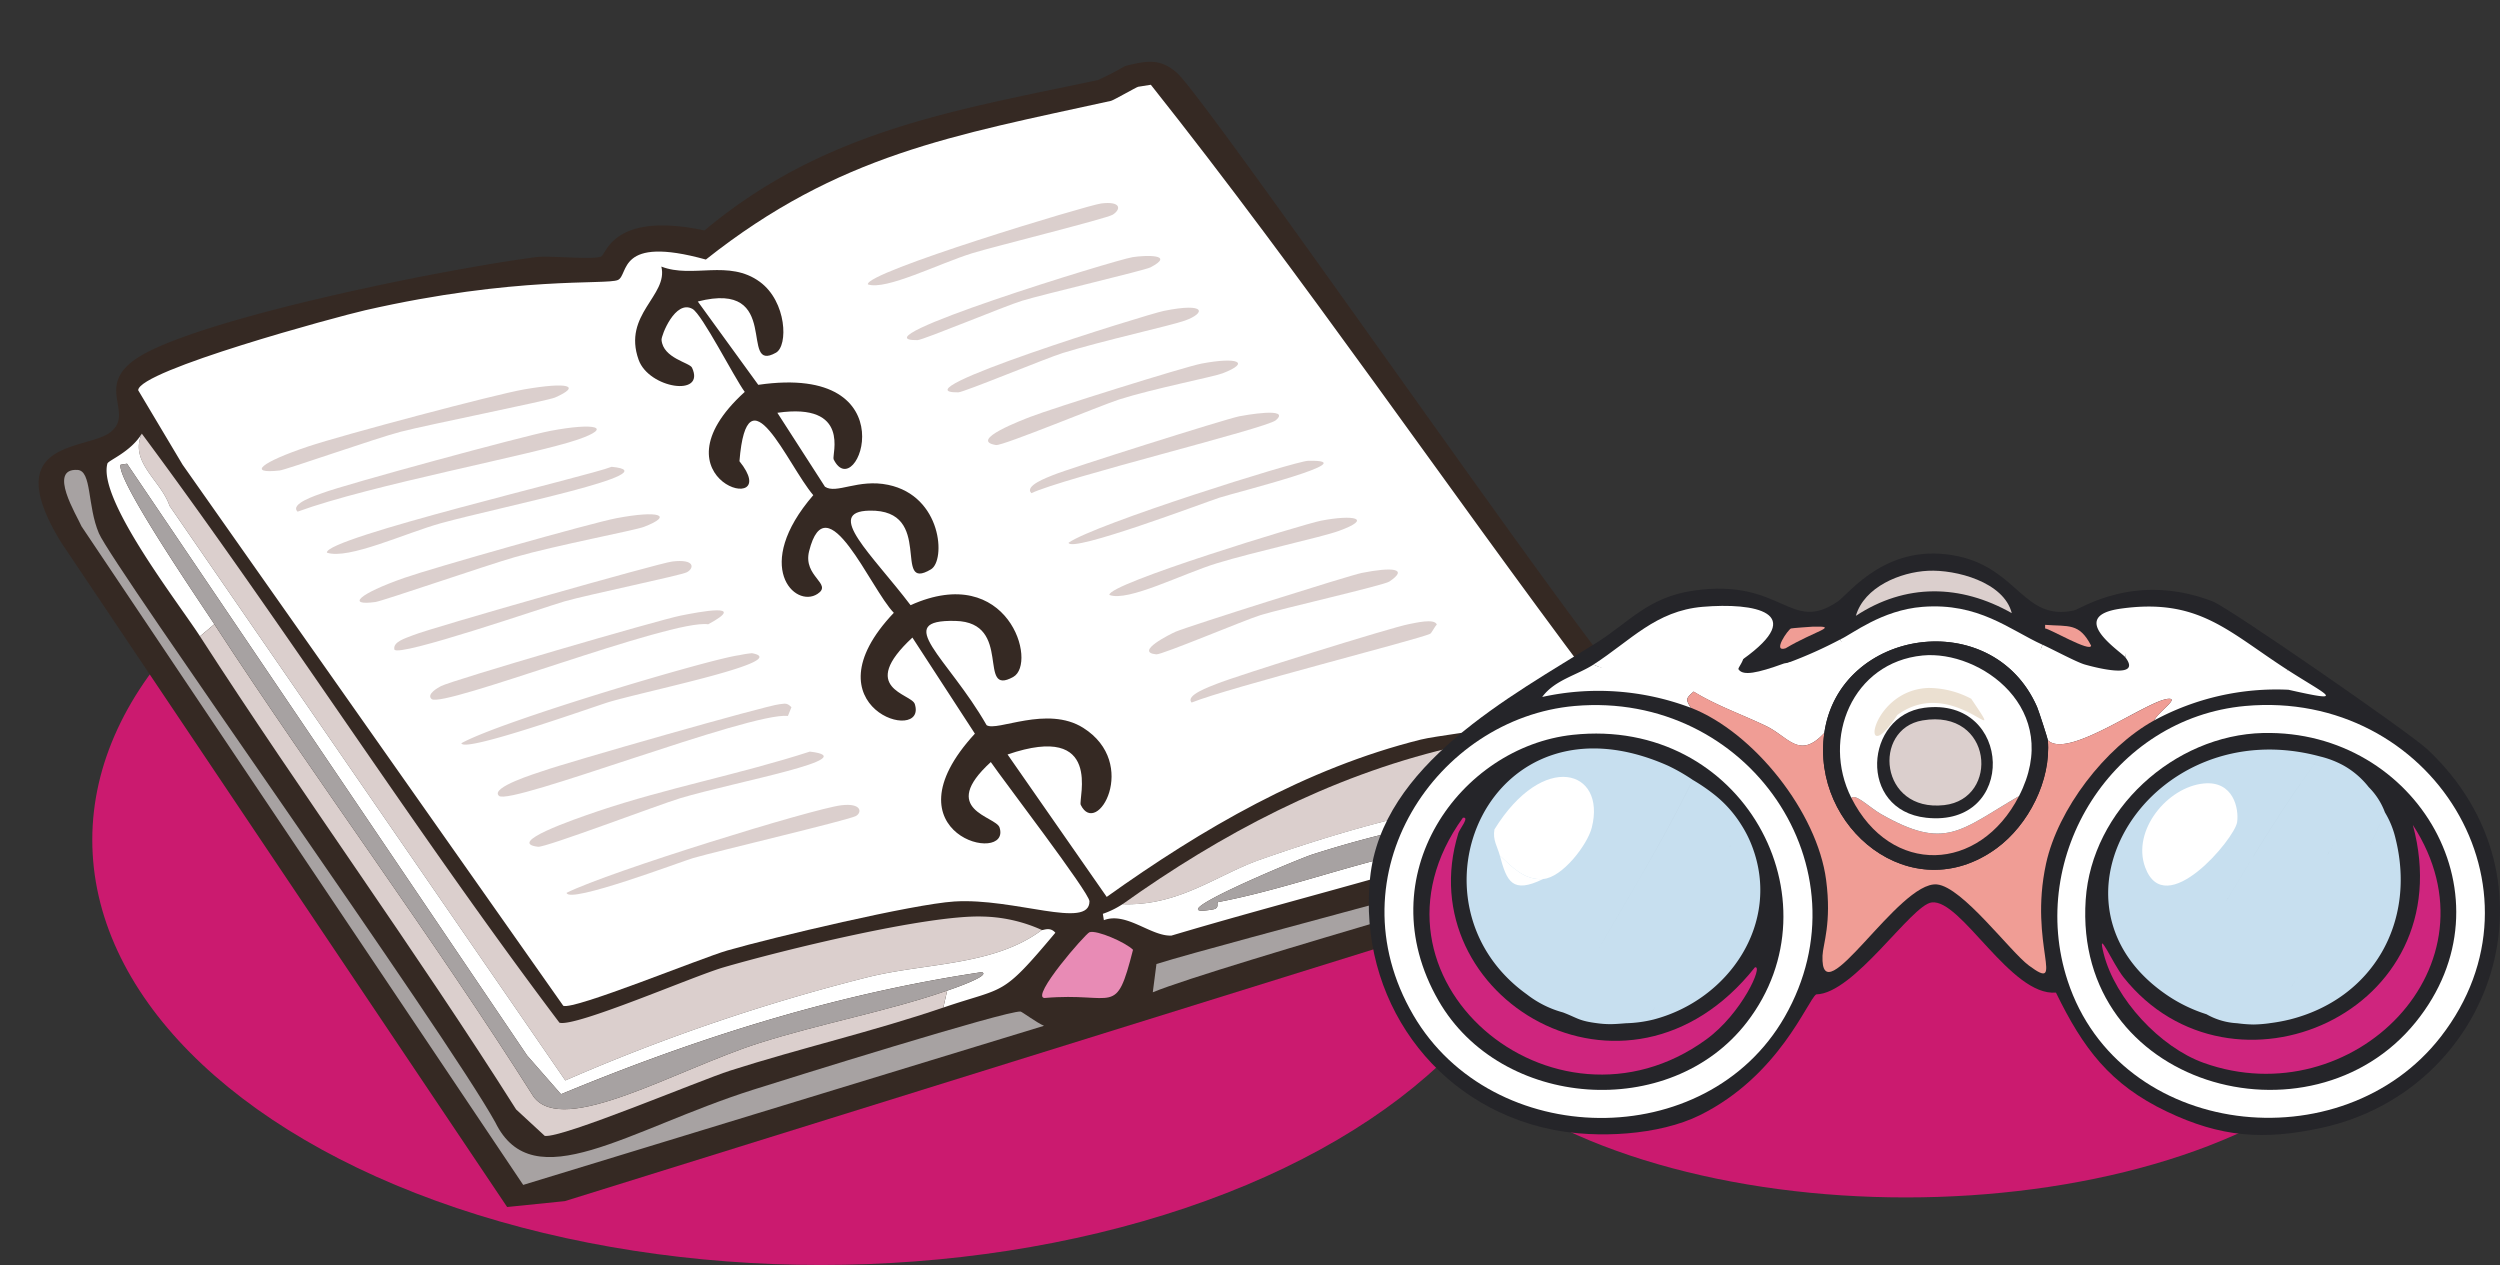
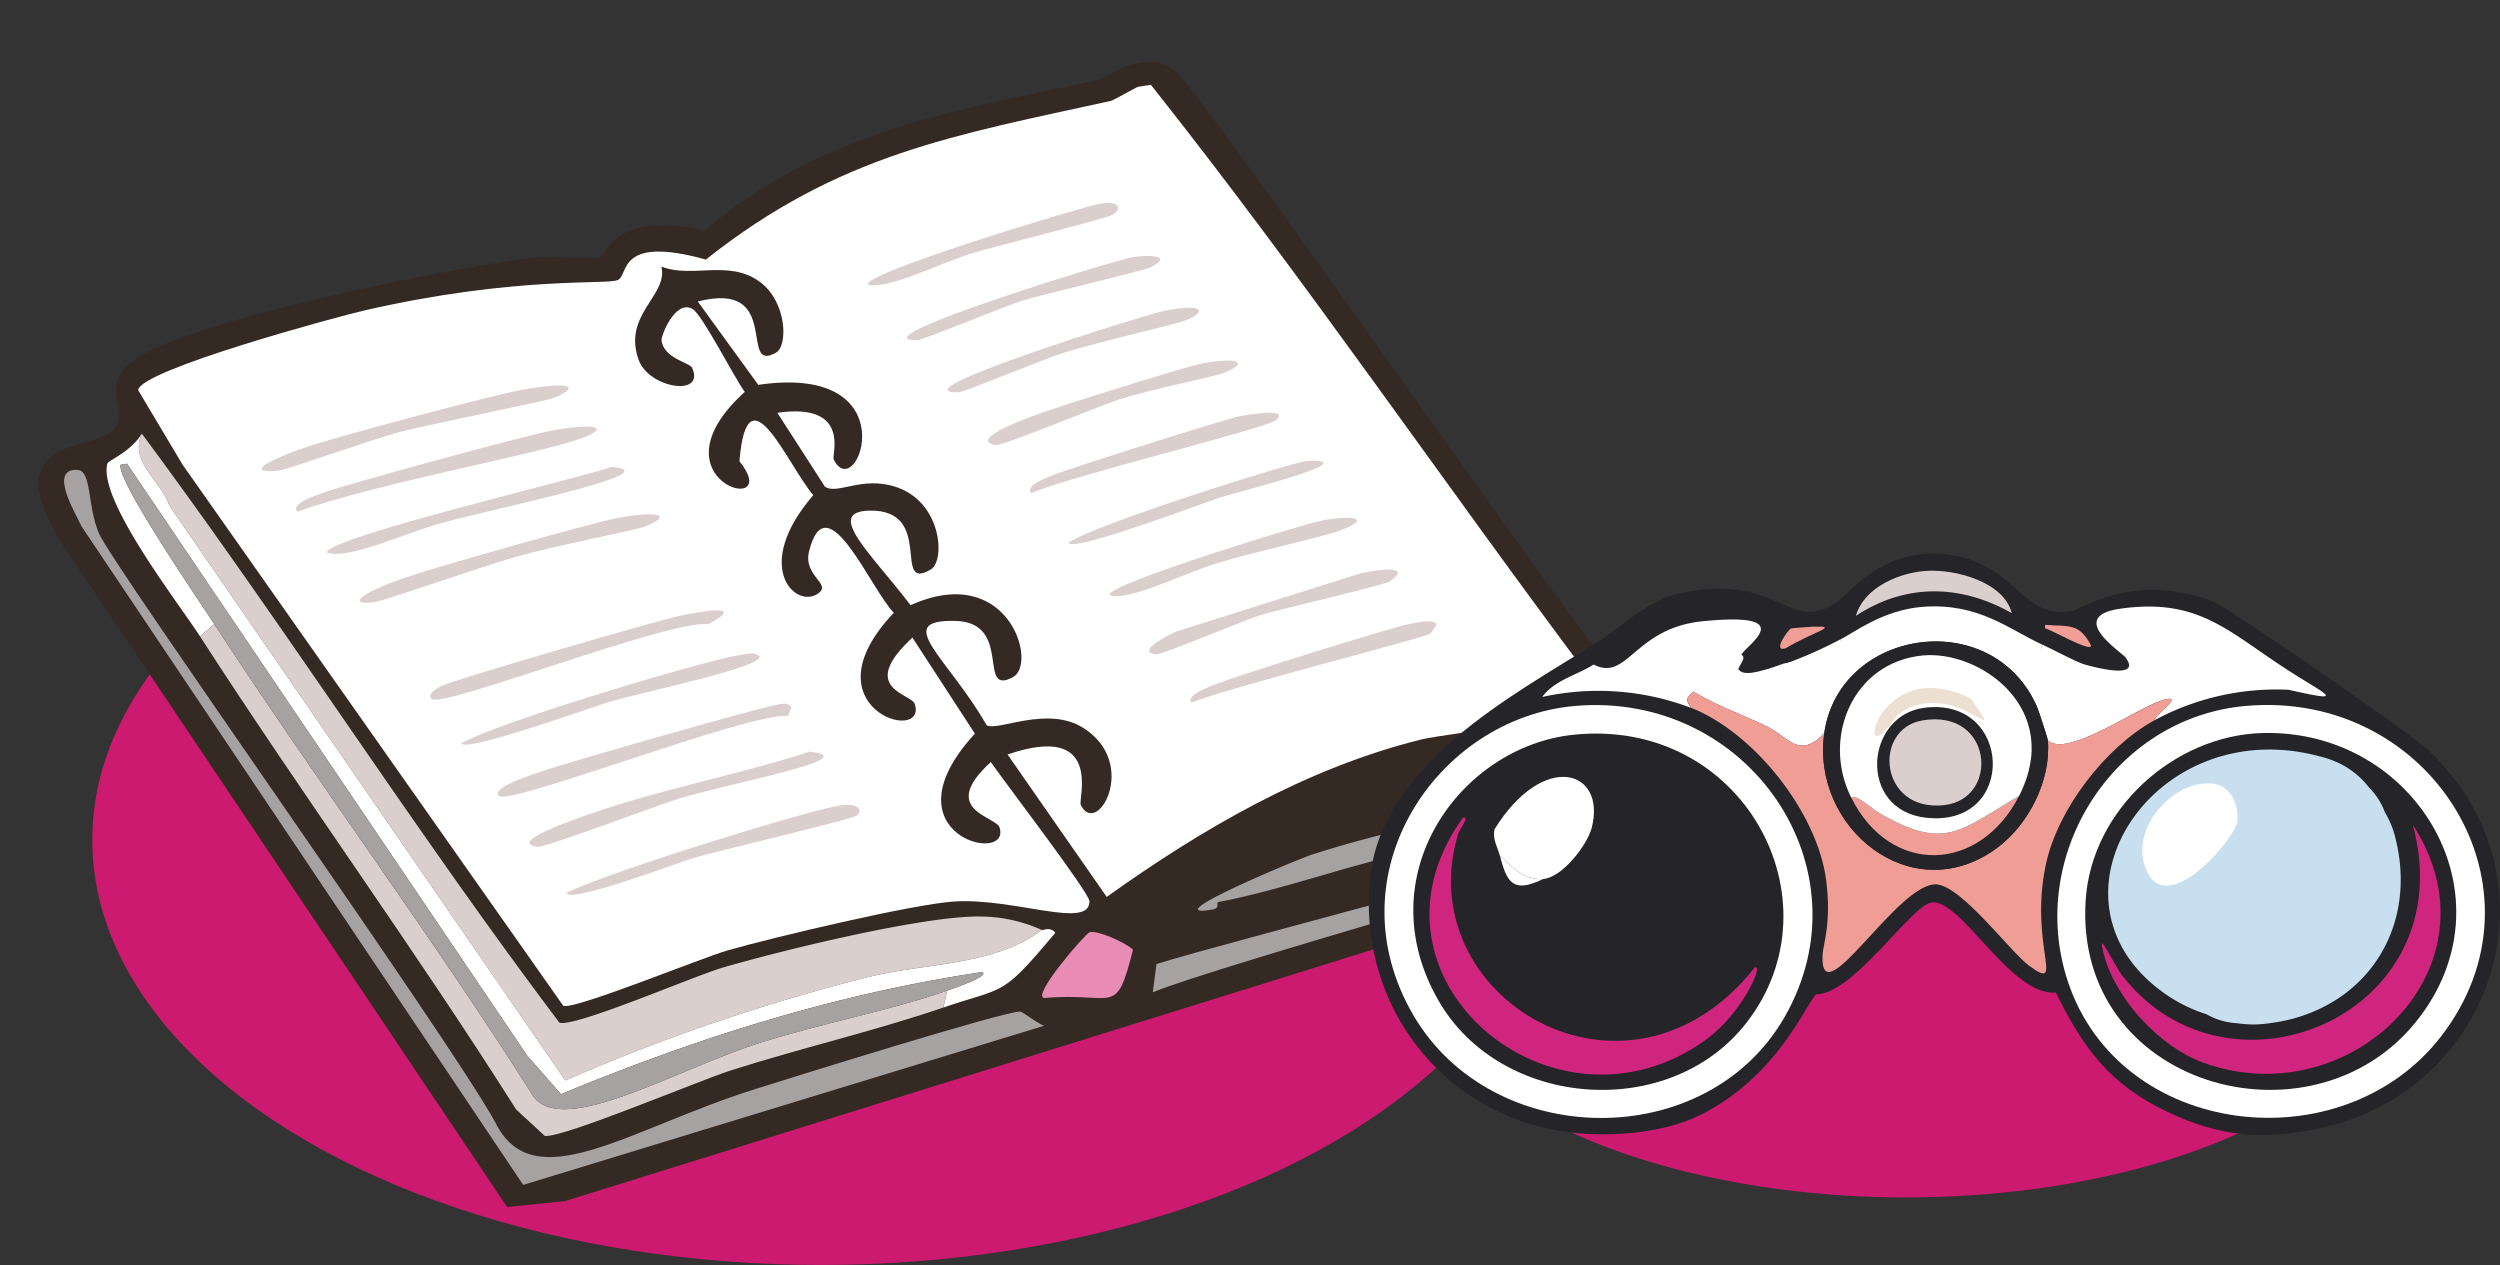
<svg xmlns="http://www.w3.org/2000/svg" width="296.14" height="149.843" viewBox="0 0 296.14 149.843">
  <rect x="0" y="0" width="296.14" height="149.843" fill="#333333" stroke="none" />
  <defs>
    <clipPath id="a">
      <rect width="184.24" height="122.53" fill="none" />
    </clipPath>
    <clipPath id="b">
      <rect width="134" height="68.884" fill="none" />
    </clipPath>
  </defs>
  <g transform="translate(-857.161 -1518.507)">
    <ellipse cx="58.803" cy="29.461" rx="58.803" ry="29.461" transform="translate(1024.113 1601.428)" fill="#f2157f" opacity="0.797" />
    <ellipse cx="86.313" cy="50.349" rx="86.313" ry="50.349" transform="translate(868.093 1567.652)" fill="#f2157f" opacity="0.797" />
    <g transform="translate(857.161 1547.328) rotate(-9)">
      <g clip-path="url(#a)">
        <path d="M134.913.108c2.585-.215,4.2-.308,5.911,1.716,2.839,3.352,34.09,68.262,40.045,78.183.459,2.967-1.515,4.793-1.526,5.339-.063,3.387,11.174,15.693-.191,18.115L48.34,122.531l-6.865-.382-39.853-86C-3.931,22.781,6.3,25.9,9.44,24.135c3.474-1.957-1.85-6.3,6.1-8.772,9.685-3.005,36.089-4.1,46.909-3.814,1.569.041,6.566,1.386,7.627,1.145.672-.154,2.205-5.119,12.586-1.145,15.8-9.445,31.267-9.4,48.817-10.3A35.347,35.347,0,0,0,134.913.108" transform="translate(0 -0.001)" fill="#352923" />
        <path d="M96.745,74.75c-6.254,3.316-14.185,1.684-21.167,2.289A229.287,229.287,0,0,0,38.2,83.522L2.544,8.962C2.038,5.867-1.395,3.088.637,0c13.2,25.251,24.6,51.584,37.947,76.657,1.789.849,16.566-2.97,20.213-3.432,7.253-.919,24.81-2.386,31.273-1.144a17.825,17.825,0,0,1,6.674,2.67" transform="translate(12.427 24.897)" fill="#dbcfcd" />
        <path d="M1.808.064c1.683.363.467,4.375,1.335,7.818,1.028,4.079,31.472,65.206,35.468,76.276,3,9.712,15.4,3.276,30.7.953,4.135-.627,31.195-4.6,32.8-4.2.157.04,1.72,1.636,2.479,2.1L40.708,91.976,1.235,6.739C.885,5.371-1.676-.687,1.808.064" transform="translate(3.056 27.884)" fill="#a7a2a2" />
        <path d="M4.859,0C2.827,3.088,6.26,5.867,6.764,8.962l35.659,74.56A229.313,229.313,0,0,1,79.8,77.039c6.982-.6,14.913,1.027,21.167-2.289.13.093,1.016-.278,1.525.572C94.878,81.949,95.733,80.655,88,82l.763-1.908c.354-.062,5.532-.941,4.386-1.525-17.468-.16-34.573,2.416-51.487,6.483L38.419,79.9,2.57,3.242H1.807c-.841,1.6,6.761,17.612,8.009,20.4L7.91,24.79C5.994,20.453-1.541,6.849.282,2.86.443,2.508,3.233,1.937,4.859,0" transform="translate(8.205 24.897)" fill="#fff" />
-         <path d="M56.444,8.391C43.208,6.57,29.993,7.928,16.972,10.3c-5.4.982-10.4,3.957-16.972,2.67C12.842,6.564,26.545,1.89,41,.763,46.773.313,51.344,1.956,57.017,0c-.16,2.14-.281,6.959-.572,8.391" transform="translate(119.087 85.155)" fill="#dbcfcd" />
        <path d="M80.852,56.444l-.763,1.907c-8.633,1.5-17.463,2.1-26.124,3.432-3.677.565-20.876,4.811-22.883,4.2l-2.86-3.623C19.328,41.721,9.075,21.687,0,1.145L1.907,0c9.186,20.546,19.69,40.526,28.6,61.212,2.8,5.227,17.169-.542,27.269-2.1,7.614-1.173,15.508-1.335,23.074-2.67" transform="translate(16.114 48.543)" fill="#dbcfcd" />
-         <path d="M58.923.842c-.153.753.174,1.776-.763,2.289-.6-.8-2.365-1.057-3.242-1.145A127.64,127.64,0,0,0,25.553,3.131c-1.987.33-19.938,4.7-12.586,4.576.887-.015.451-.753.763-.763C24.948,6.6,36.636,3.3,47.863,5.037,34.506,7.08,21.024,8.217,7.628,10,5.2,9.733,2.806,6.353,0,6.944V6.181a10.19,10.19,0,0,0,2.479-.763C9.055,6.705,14.054,3.73,19.451,2.749,32.472.38,45.687-.978,58.923.842" transform="translate(116.607 92.703)" fill="#fff" />
        <path d="M57.779,0c.783,2.386,4.724,7.277,1.144,8.772C56.176,9.919,7.9,15.46,0,17.353l.953-3.242c9.054-1.309,49-4.965,53.012-6.483C57.295,6.367,57.5,3.136,57.779,0" transform="translate(120.994 91.638)" fill="#a7a2a2" />
        <path d="M46.952,1.54c-1.5,1.466-8.012,1.557-10.3,1.907C25.428,1.714,13.74,5,2.522,5.353c-.312.01.124.749-.763.763-7.352.12,10.6-4.246,12.586-4.576A127.591,127.591,0,0,1,43.71.4c.877.087,2.645.341,3.242,1.144" transform="translate(127.816 94.294)" fill="#a7a2a2" />
        <path d="M6.72.009c.892-.162,4.055,1.869,4.768,2.86-3.312,7.69-2.806,4.593-11.251,4C-1.428,6.5,6.228.1,6.72.009" transform="translate(107.981 100.783)" fill="#e88bb5" />
        <path d="M122.613,0h1.526c14.323,25.382,26.928,52.11,40.617,77.992.331,4.733-17.588,3.311-21.167,3.623-13.955,1.218-27.272,6.4-39.663,12.586L94.964,75.7c11.85-2.065,7.419,6.556,7.628,7.247,1.267,4.2,7.683-3.731,1.716-8.963-3.8-3.327-10.183-1.123-11.251-2.1-3.279-8.644-9.2-14.145-1.716-12.776,6.785,1.241,1.038,9.327,5.72,7.628,3.14-1.14,1.554-13.626-10.678-10.3-3.544-6.625-8.435-12.569-3.051-11.823,7.738,1.072,1.043,10.036,6.1,8.009,1.914-.766,2.661-8.361-3.432-10.678-3.415-1.3-6.238.155-7.436-.953l-4.2-9.534c8.829.13,5.562,5.964,5.72,6.483,1.822,5.977,10.862-9.876-7.436-10.107l-5.53-10.869c10.405-.984,3.359,9.245,8.2,7.436,1.563-.584,2.21-5.767-.572-8.581C71.524,12.565,66.915,14.2,63.5,12.2c.3,3.533-5.451,4.865-4.386,10.488.673,3.552,7.167,5.629,6.1,1.908-.184-.647-3.217-1.63-3.051-3.814.039-.507,2.357-4.495,4.194-3.051,1.035.813,3.6,8.78,4.577,10.678C57.793,37.028,73.4,44.025,69.03,36.421c2.684-11.052,5.548,1.313,8.009,5.34C68.56,48.921,72.777,54.7,75.7,53.393c2.019-.9-1.4-2.289-.19-5.149,3.344-7.894,6.477,5.53,8.772,8.772-12.33,9.463,1.538,16.106.763,11.06-.2-1.3-6.466-2.842.953-7.818l5.53,12.4C78.768,82.773,93.4,88.814,92.675,84.094c-.215-1.4-6.879-3.158.19-7.818,1.055,2.237,9.116,17.117,8.963,18.115-.512,3.349-8.739-1.817-15.828-2.479-4.873-.455-21.819.833-27.459,1.526-3.126.384-19.044,4.145-20.213,3.432L3.814,26.506,0,16.972c.447-2.306,24.665-4.922,28.032-5.149,18.351-1.237,28.664,1.52,30.129,1.144,1.412-.362.691-5.319,10.678-.763,17.5-9.857,31.268-9.925,50.342-11.06.3-.017,3.25-1.144,3.432-1.144" transform="translate(13.445 2.777)" fill="#fff" />
        <path d="M32.189.005c5.256-.073,6.806.643,3.432,1.526-.905.237-15.293.816-18.688,1.144C13.928,2.966,2.812,5,2.06,4.963-1.862,4.78.04,3.657,5.873,2.675,9.9,2,28.553.056,32.189.005" transform="translate(26.45 26.799)" fill="#dbcfcd" />
        <path d="M34.9,0c7.035,1.79-13.88,2.637-20.975,3.432C9.588,3.918,2.387,6.023,0,4.768,0,3,32.057.657,34.9,0" transform="translate(32.513 37.483)" fill="#dbcfcd" />
        <path d="M31.576.018c5.114-.155,6.809.724,3.051,1.526-1.117.238-10.639.53-15.637,1.144C15.6,3.1,2.7,5.375,1.828,5.357-1.67,5.285-.012,4.1,5.643,3.069,9.127,2.433,28.554.11,31.576.018" transform="translate(35.452 43.567)" fill="#dbcfcd" />
        <path d="M31.2.02c5.391-.167,7.471.746,3.051,1.526C28.862,2.5,9.128,3.012.123,4.788c-.8-1.073,2.509-1.565,3.242-1.716C6.284,2.467,27.963.12,31.2.02" transform="translate(29.721 32.124)" fill="#dbcfcd" />
        <path d="M34.134.032a12.2,12.2,0,0,1,1.526,0C40.4,1.695,23.043,2.456,18.115,3.084,16.516,3.287.064,6.406,0,5.181,5.007,3.33,30.778-.087,34.134.032" transform="translate(44.717 61.858)" fill="#dbcfcd" />
        <path d="M30.818.055c2.136-.084,8.255-.3,3.051,1.526C29.647.261,1.194,6.516.117,5.2c-.551-.672,1.011-1.226,1.335-1.335C2.934,3.371,28.117.161,30.818.055" transform="translate(41.931 56.116)" fill="#dbcfcd" />
        <path d="M34.5,0c6.469,1.809-9.17,2.14-16.018,3.051C16.011,3.38,1.8,6.343.943,6.1-2.772,5.059,5.481,3.578,8.571,3.051,17.112,1.593,25.938,1.353,34.5,0" transform="translate(50.83 74.476)" fill="#dbcfcd" />
-         <path d="M34.135,0c2.755.1,2.452,1.2,1.526,1.526-.75.262-12.006.791-14.874,1.144C18.556,2.944.266,6.172,0,5.149-.049,4.2,1.531,4.034,2.48,3.814,4.772,3.285,32.541-.056,34.135,0" transform="translate(38.614 49.686)" fill="#dbcfcd" />
        <path d="M34.627,0c.6.048.872-.094,1.335.572l-.572.953C31.009.359,1.263,6.884.112,5.533-.879,4.37,5,3.556,5.642,3.436,8.677,2.869,33.172-.113,34.627,0" transform="translate(48.038 68.371)" fill="#dbcfcd" />
        <path d="M33.752,0c2.465.089,2.31,1.237,1.526,1.526-.935.343-16.8,1.527-19.832,1.907C14.1,3.6,0,6.538,0,5.152,5.489,3.431,30.357-.12,33.752,0" transform="translate(54.253 81.338)" fill="#dbcfcd" />
        <path d="M26.766.026c5.2-.221,4.838,1.046,2.289,1.526-1.782.335-9.892.811-14.875,1.526-2.021.289-12.31,2.764-12.967,2.67C-6.471,4.636,24.775.111,26.766.026" transform="translate(108.147 29.448)" fill="#dbcfcd" />
        <path d="M27.889,0C29.47,0,33,.455,29.8,1.526c-.745.249-12.99,1.154-15.636,1.526-2.07.29-12.312,2.764-12.967,2.67C-6.549,4.6,25.859-.006,27.889,0" transform="translate(104.355 22.609)" fill="#dbcfcd" />
        <path d="M26.407.014C30.72-.124,32.262.779,28.7,1.54c-1.156.246-8.4.507-12.587,1.144C13.982,3.007,1.593,5.978.854,5.735c-3.226-1.063,3.655-2.469,4.577-2.67C8,2.5,24.344.08,26.407.014" transform="translate(111.939 36.325)" fill="#dbcfcd" />
        <path d="M28.8,0c2.379.082,2.237,1.046,1.144,1.526-.79.347-14.585,1.533-17.162,1.907C8.667,4.028,2.013,6.2,0,5.149-.2,3.687,27.181-.055,28.8,0" transform="translate(100.779 15.744)" fill="#dbcfcd" />
-         <path d="M26.336.024C30-.117,31.958.369,29.387,1.549c-.714.328-13.272,1.191-15.637,1.526C11.834,3.345,1.424,5.911.783,5.745c-2.611-.68,2.1-2.141,2.67-2.289C5.012,3.054,24.863.08,26.336.024" transform="translate(126.885 63.775)" fill="#dbcfcd" />
+         <path d="M26.336.024C30-.117,31.958.369,29.387,1.549c-.714.328-13.272,1.191-15.637,1.526C11.834,3.345,1.424,5.911.783,5.745c-2.611-.68,2.1-2.141,2.67-2.289" transform="translate(126.885 63.775)" fill="#dbcfcd" />
        <path d="M25.861.015c.546-.024,6.35-.15,4.2,1.144-1.294.778-25.99,2.815-29.938,4-.739-1,2.2-1.554,2.86-1.716C4.9,2.975,24.134.091,25.861.015" transform="translate(115.917 43.189)" fill="#dbcfcd" />
        <path d="M29.556.008c7,.957-8.915,2.338-11.06,2.67C16.89,2.926.057,6.425,0,5.157,3.4,3.474,28.068-.2,29.556.008" transform="translate(119.468 49.679)" fill="#dbcfcd" />
        <path d="M26.978.038c.752-.017,3.11-.229,3.242.572-.333.24-.752.89-.953.953C27.865,2,4.745,4.11.091,5.187-.574,4.216,2.581,3.647,3.333,3.47,5.8,2.889,24.925.085,26.978.038" transform="translate(130.818 70.625)" fill="#dbcfcd" />
        <path d="M26.124.014c3.936-.135,6.187.7,1.907,1.526-2.175.42-10.255.875-14.873,1.526C8.918,3.662,2.041,5.955,0,4.782-.057,3.452,24.124.083,26.124.014" transform="translate(123.282 56.919)" fill="#dbcfcd" />
        <path d="M87.019,76.848c-7.565,1.334-15.46,1.5-23.074,2.67-10.1,1.556-24.466,7.325-27.269,2.1C27.763,60.93,17.259,40.95,8.073,20.4,6.825,17.612-.776,1.6.065,0H.828L36.677,76.658l3.242,5.149c16.914-4.067,34.019-6.643,51.486-6.484,1.146.584-4.031,1.463-4.386,1.526" transform="translate(9.948 28.139)" fill="#a7a2a2" />
      </g>
    </g>
    <g transform="translate(1019.301 1584.074)">
      <g clip-path="url(#b)">
        <path d="M112.894,68.025c-6.912,1.51-11.99,1.12-18.363-1.922-6.745-3.22-9.914-7.491-13.132-14.093-5.348.47-11.252-11.148-14.733-10.677-2.408.327-9.188,10.821-13.666,10.89-1,.638-4.34,9.634-13.772,14.306-4.854,2.4-12.22,2.783-17.51,1.708-14-2.845-23.012-15.6-21.566-29.787,1.369-13.439,16.6-21.479,26.8-27.865,3.9-2.445,6.118-5.415,11.53-6.192C49.028,2.88,49.9,9.564,55.563,5.675,56.914,4.747,61.444-1.5,69.869.337c7.056,1.542,7.763,7.708,13.666,6.406.841-.185,7.262-4.61,16.441-1.068,1.871.722,23.313,15.545,25.41,17.51,16.362,15.325,7.87,40.391-12.491,44.841" transform="translate(0 0)" fill="#252529" />
        <path d="M131.054,21.867c4.728,3.047,7.2,3.95.107,2.349a30.428,30.428,0,0,0-15.908,3.63c.439-.946,2.834-2.533,1.815-2.562-2.34-.067-11.983,7.279-14.413,4.911-.018-.207-1.089-3.512-1.281-3.95-5.271-12.026-23.421-9.327-25.2,3.1-2.994,3.187-4.2.455-6.94-.854-2.845-1.36-5.845-2.4-8.541-4.057-.9.81-.972.892-.32,1.922A30.894,30.894,0,0,0,42.76,25.07c1.483-2.02,4.111-2.572,6.086-3.843,4.05,2.081,4.782-4.312,12.918-5.125,11.59-1.157,5.206,2.814,4.591,3.95a.449.449,0,0,1,.214.534c-.247.72-.832,1.266-.427,1.281-.165.032-1.039.134-1.068.32-.351,2.237,8.414.071,6.833-1.175A51.147,51.147,0,0,0,78.1,18.237c.035.995,2.494-.636,4.163-1.068,6.023-1.559,10.889-1.046,16.655,1.068,1.7.624,2.608,2.372,3.1.641,1.267.578,4.061,2.077,5.018,2.349,1.661.472,6.766,1.717,4.8-.854.206-2.5-5.413-4.022.961-4.7,8.96-.949,8.918,3.624,14.947,5.552.629.2,1.38-.243,1.495-.214.226.057,1.542,1.5,1.815.854" transform="translate(-22.217 -8.077)" fill="#fff" />
        <path d="M94.76,38.947c-1.6,11.2,10.326,21,20.392,13.666,3.79-2.761,6.494-8.062,6.086-12.811,2.431,2.368,12.073-4.978,14.413-4.911,1.019.029-1.376,1.615-1.815,2.562-5.8,3.2-11.408,10.505-12.811,16.975-2.085,9.61,2.425,15.359-2.029,12.064-2.212-1.636-7.874-9.315-10.89-9.609-4.528-.441-13.845,15.846-13.559,8.435.052-1.365,1.1-3.857.427-8.968-1.048-7.988-8.533-17.476-16.014-20.392-.652-1.03-.584-1.111.32-1.922,2.7,1.661,5.7,2.7,8.541,4.057,2.741,1.31,3.945,4.042,6.939.854" transform="translate(-40.8 -17.684)" fill="#f09d95" />
-         <path d="M73.15,19.218c.077-.225-2.512-.588-2.7-.722.615-1.136,7.8-2.8-3.791-1.644-8.136.812-7.185,5.088-11.235,3.006,4.394-2.829,7.366-6.361,12.918-6.833,6.184-.525,12.509.673,4.8,6.192" transform="translate(-28.798 -6.71)" fill="#fff" />
        <path d="M128.634,4.245c3.3-.16,8.993,1.316,9.929,5.018-6.07-3.44-12.586-3.554-18.47.32.995-3.429,5.261-5.179,8.541-5.338" transform="translate(-62.396 -2.2)" fill="#dbcfcd" />
        <path d="M140.231,17.571c-.488,1.731-1.354,1.243-3.055.62-5.767-2.114-10.632-2.627-16.655-1.068-1.669.432-4.17.8-4.205-.192,1.346-.6,4.881-3.467,9.715-3.843,6.645-.518,10.286,2.7,14.2,4.484" transform="translate(-60.434 -6.77)" fill="#fff" />
        <path d="M202.062,20.586c-.273.641-1.467.7-1.693.647a5.6,5.6,0,0,1-1.737,0c-6.029-1.928-7.885-3.542-12.451-3.542-1.379.8-3.131-1.1-3.337,1.4-.51-.669-7.072-4.852-.534-5.765,9.235-1.289,12.7,2.717,19.751,7.26" transform="translate(-93.225 -6.797)" fill="#fff" />
        <path d="M104.081,26.925c3.443,2.712-15.638,7.427-14.875,2.556.064-.4,3.983-1.2,5.124-.949.553.664,2.074.416,5.345-.772" transform="translate(-50.476 -14.739)" fill="#fff" />
        <path d="M166.76,17.591c2.793.211,4.038-.261,5.445,2.456-.047.851-4.914-2.011-5.445-2.028Z" transform="translate(-86.642 -9.14)" fill="#f09d95" />
        <path d="M105.265,18.026c3.351-.094.3.475-3.2,2.562-1.635.524.31-2.239.641-2.349.122-.04,2.253-.2,2.562-.213" transform="translate(-52.692 -9.36)" fill="#f09d95" />
        <path d="M26.4,37.473C46.939,35.667,61.37,56.694,51.273,74.307,41.991,90.5,16.625,90.1,7.286,74.093-2.457,57.387,10.113,38.905,26.4,37.473" transform="translate(-2.01 -19.413)" fill="#fff" />
        <path d="M29.878,44.541C50,42.389,61.651,64.132,50.483,78.6c-9.075,11.757-29.123,10.28-36.513-2.562C5.431,61.2,16.565,45.966,29.878,44.541" transform="translate(-5.704 -23.065)" fill="#252529" />
        <path d="M18.924,65.137c.845-.143-.384,1.331-.534,1.815C12.4,86.333,38.321,102.019,53.515,82.859c1.041-.3-1.545,5.472-5.765,8.541C29.671,104.547,5.33,84.014,18.924,65.137" transform="translate(-7.775 -33.838)" fill="#cf257e" />
-         <path d="M15.465,32.548c-2.205-.284-2.274-.6-4.057-1.28C16.367,22,22.2,13.172,26.782,3.724a21.641,21.641,0,0,1,2.775,1.92.841.841,0,0,1,.115.433.841.841,0,0,0-.115-.433,14.043,14.043,0,0,1,2.989,3.417l-.017,0,.017,0a13.681,13.681,0,0,1,1.282,2.563c3.44,9.07-2.784,18.186-11.744,20.5-.754-.4.065-.848.41-1.974-.345,1.125-1.165,1.569-.412,1.974a15.175,15.175,0,0,1-3.2.426c3.363-5.456,9.653-15.224,12.17-20.605.018-.038.036-.079.053-.121-.017.042-.035.083-.053.121-2.517,5.382-8.806,15.15-12.17,20.605-.755.059-1.312.107-1.9.107A11.347,11.347,0,0,1,15.465,32.548ZM31.184,11.613c.01-.028.019-.055.029-.084C31.2,11.558,31.194,11.585,31.184,11.613Zm.084-.256c.292-.937.531-2.191,1.062-2.308C31.8,9.166,31.56,10.419,31.268,11.357Zm1.16-2.317h0ZM7.136,29.132C-8.043,18.269,2.626-7.334,23.791,2.015l.214.534-.214-.536a22.1,22.1,0,0,1,2.991,1.708C22.2,13.17,16.367,22,11.408,31.268A12.124,12.124,0,0,1,7.136,29.132Z" transform="translate(11.591 23.092)" fill="#c7dfef" />
        <path d="M16.985,33.156a11.95,11.95,0,0,1-1.585-.112,8.575,8.575,0,0,1-2.991-.814c-.312-.139-.665-.3-1.15-.484l-.03-.011-.014-.006-.019-.007c-.434-.166-.773-.287-1.073-.395a10.123,10.123,0,0,1-3.276-1.789,17.3,17.3,0,0,1-6.61-9.023A16.881,16.881,0,0,1-.5,15.369a17.1,17.1,0,0,1,.816-5.023A15.812,15.812,0,0,1,5.59,2.662,15.162,15.162,0,0,1,15.045-.5a21.522,21.522,0,0,1,7.842,1.6l-.014-.036,1.121.5a18.865,18.865,0,0,1,2.627,1.472l.427.27.379.238h0q.256.16.514.323l-.352-.6,2.3,2.01h0l.062.054a14.457,14.457,0,0,1,3.021,3.472h0l.012.019.655,1.039-.061-.016a14.358,14.358,0,0,1,.722,1.609,14.863,14.863,0,0,1,.957,6.383,15.1,15.1,0,0,1-1.681,5.881,17.293,17.293,0,0,1-4.644,5.571,18.367,18.367,0,0,1-5.537,2.977l.056.03-1.128.29-.109.029-.188.049h0a13.017,13.017,0,0,1-2.521.351c-.18.012-.371.025-.578.041l-.226.018-.571.043-.183.014v0C17.611,33.142,17.3,33.156,16.985,33.156Zm-4.872-2.145c.27.112.5.213.7.306a7.612,7.612,0,0,0,2.712.735,10.837,10.837,0,0,0,1.456.1c.5,0,.988-.038,1.6-.086.59-.954,1.267-2.039,1.981-3.183,3.371-5.4,7.987-12.792,10.028-17.156.017-.035.031-.068.045-.1l.922.387c-.024.058-.044.1-.063.142C29.438,16.573,24.8,24,21.419,29.416c-.564.9-1.105,1.77-1.6,2.564a11.272,11.272,0,0,0,1.455-.185,1.633,1.633,0,0,1,.325-.917,4.028,4.028,0,0,0,.413-.866h0v0l0-.006.956.293,0,.008a5,5,0,0,1-.507,1.081c-.025.043-.054.092-.081.139A17.356,17.356,0,0,0,28.309,28.5a16.286,16.286,0,0,0,4.375-5.245,14.1,14.1,0,0,0,1.572-5.493,13.869,13.869,0,0,0-.894-5.955,13.108,13.108,0,0,0-1.018-2.116,7.693,7.693,0,0,0-.432,1.256l-.031.11-.022.077c-.044.155-.079.272-.112.378l-.955-.3.028-.091c.023-.075.048-.16.077-.264l.041-.143.011-.041.029-.1a3.976,3.976,0,0,1,.8-1.767,13.548,13.548,0,0,0-2.484-2.722h-.12a.356.356,0,0,0-.019-.121,18.071,18.071,0,0,0-2.165-1.513C24.341,9.834,21.259,15.1,18.276,20.194,16.213,23.719,14.083,27.358,12.113,31.011ZM15.045.5A14.172,14.172,0,0,0,6.207,3.45a14.816,14.816,0,0,0-4.936,7.2,16.157,16.157,0,0,0-.079,9.572,16.312,16.312,0,0,0,6.236,8.5,9.292,9.292,0,0,0,3.031,1.661c.2.073.44.157.716.26,2-3.708,4.154-7.4,6.244-10.966,2.99-5.108,6.079-10.385,8.719-15.774l-.051-.033A19.663,19.663,0,0,0,23.875,2.6l-.334.134h0L23.4,2.391A21.111,21.111,0,0,0,15.045.5ZM31.656,11.777l-.945-.328,0-.014.022-.063.949.314-.027.078Z" transform="translate(11.591 23.092)" fill="rgba(0,0,0,0)" />
        <path d="M36.693,67.176c-2.225.165-3.681-1.436-5.125-2.776-.282-1.058-.868-1.845-.64-3.1,5.774-9.356,13.283-7.109,11.53-.214-.519,2.041-3.491,5.917-5.765,6.086" transform="translate(-16.042 -28.617)" fill="#fff" />
        <path d="M37.441,77.256c-3.647,1.781-4.3.311-5.125-2.776,1.444,1.34,2.9,2.941,5.125,2.776" transform="translate(-16.79 -38.697)" fill="#fff" />
        <path d="M192.025,37.462c22.076-2.008,36.725,21.722,23.168,39.182-11.69,15.055-38.058,12.081-44.2-6.619-4.879-14.856,5.384-31.14,21.033-32.563" transform="translate(-88.206 -19.402)" fill="#fff" />
        <path d="M197.732,44.251c18.233-.424,29.949,19.586,18.043,34.271C203.327,93.876,175.218,86.11,176.7,64c.714-10.656,10.45-19.505,21.033-19.751" transform="translate(-91.777 -22.988)" fill="#252529" />
        <path d="M217.59,66.925c10.83,16.649-7.179,34.477-24.769,28.186-5.174-1.851-10.484-7.566-11.85-12.918-.864-3.381,1.04,1.129,2.349,2.776C196.067,101,223.6,89.183,217.59,66.925" transform="translate(-93.913 -34.772)" fill="#cf257e" />
        <path d="M15.272,32.418c3.952-7.874,8.112-15.733,12.685-23.3-4.573,7.567-8.733,15.427-12.685,23.3a8.175,8.175,0,0,1-3.63-1.066,17.852,17.852,0,0,1-4.484-2.136C-9.258,18.3,5.036-4.6,25.093.816a11.344,11.344,0,0,1,2.778,1.066,9.98,9.98,0,0,1,2.988,2.564,8.309,8.309,0,0,1,1.922,2.988c-2.375,5.855-7.464,14.9-10.889,20.392-.871,1.4-2.676,3.292-2.776,4.593a15.846,15.846,0,0,1-1.914.15A16.355,16.355,0,0,1,15.272,32.418ZM7.85,28.111C13.537,18.979,18.677,9.469,25.093.816,18.675,9.469,13.537,18.979,7.85,28.111Zm14.041-.283c3.425-5.495,8.515-14.539,10.889-20.392a10.751,10.751,0,0,1,1.282,3.2h0c2.411,9.823-2.71,18.882-12.6,21.352l0,0a20.479,20.479,0,0,1-2.35.426C19.217,31.119,21.02,29.224,21.891,27.828Z" transform="translate(87.587 23.223)" fill="#c7dfef" />
        <path d="M17.2,33.069a16.891,16.891,0,0,1-1.988-.154l-.709-.083.008-.015a7.645,7.645,0,0,1-2.845-.9,1.871,1.871,0,0,0-.19-.1,18.237,18.237,0,0,1-4.6-2.191,18.566,18.566,0,0,1-4.155-3.713A14.534,14.534,0,0,1,.309,21.679a14.172,14.172,0,0,1-.16-8.961A18.25,18.25,0,0,1,6.9,3.423,20.471,20.471,0,0,1,19.1-.5a23.544,23.544,0,0,1,6.128.833A11.89,11.89,0,0,1,28.11,1.443a10.515,10.515,0,0,1,3.125,2.674,7.188,7.188,0,0,1,1.59,2.264c.1.215.229.482.4.83l.1.2h0c.088.173.166.325.238.463a8.765,8.765,0,0,1,.7,1.614l.021-.029.26,1.057a18.505,18.505,0,0,1-1.74,13.8A16.735,16.735,0,0,1,28.241,29.4a18.8,18.8,0,0,1-6.524,3.047l0,0-.127.031c-.619.153-1.317.286-2,.384v0l-1.013.122v0A12.673,12.673,0,0,1,17.2,33.069ZM16.041,32a11.32,11.32,0,0,0,1.16.068,13.027,13.027,0,0,0,1.487-.1,10.217,10.217,0,0,1,1.806-3.034c.368-.492.715-.956.972-1.37A164.093,164.093,0,0,0,32.232,7.454c-.128-.26-.227-.469-.31-.644a6.309,6.309,0,0,0-1.439-2.034,9.564,9.564,0,0,0-2.852-2.455,10.277,10.277,0,0,0-2.34-.932c-4.381,5.946-8.235,12.4-11.963,18.641-1.587,2.657-3.225,5.4-4.887,8.076l-.167.269h0l-.849-.529c1.714-2.752,3.407-5.587,5.044-8.329,3.673-6.151,7.468-12.505,11.78-18.4A22.332,22.332,0,0,0,19.1.5,19.478,19.478,0,0,0,7.492,4.23a17.245,17.245,0,0,0-6.386,8.777A13.179,13.179,0,0,0,1.25,21.34,15.209,15.209,0,0,0,7.435,28.8a17.371,17.371,0,0,0,4.372,2.08,2.231,2.231,0,0,1,.347.169,7.173,7.173,0,0,0,2.83.828c2.86-5.688,5.476-10.656,7.993-15.167l0,0v0c1.353-2.426,2.678-4.721,4-6.926l.012-.019v0l.217-.362.322-.534.856.517-.32.531-.012.02-.358.6-.022.037h0c-1.228,2.059-2.461,4.2-3.72,6.45l0,.005,0,0C21.455,21.483,18.867,26.389,16.041,32ZM32.826,8.622C31.732,11.165,30.137,14.38,28.169,18c-1.861,3.429-3.995,7.105-5.854,10.087-.28.448-.638.928-1.017,1.436a13.717,13.717,0,0,0-1.5,2.29c.488-.078.973-.173,1.42-.28h0l.127-.032a17.84,17.84,0,0,0,6.3-2.914,15.741,15.741,0,0,0,4.3-4.771,17.487,17.487,0,0,0,1.664-12.934l-.031-.128A8.1,8.1,0,0,0,32.826,8.622Z" transform="translate(87.587 23.223)" fill="rgba(0,0,0,0)" />
        <path d="M197.991,56.675c3.524-.345,4.188,3.009,3.95,4.591-.292,1.94-8.512,11.806-10.89,5.338-1.6-4.365,2.63-9.507,6.939-9.929" transform="translate(-99.083 -29.434)" fill="#fff" />
        <path d="M138.636,33.385c.408,4.75-2.3,10.051-6.086,12.812-10.066,7.334-21.992-2.462-20.392-13.666,1.775-12.423,19.925-15.122,25.2-3.1.192.438,1.264,3.743,1.281,3.95" transform="translate(-58.198 -11.268)" fill="#252529" />
        <path d="M138.841,59.813c-4.676,9.092-15.187,9.491-19.858.213.509-.541,2.14,1.134,3.523,1.922,7.653,4.363,9.363,1.914,16.335-2.135" transform="translate(-61.819 -31.077)" fill="#f09d95" />
        <path d="M137.38,41.753c-6.972,4.049-8.681,6.5-16.335,2.135-1.383-.788-3.014-2.463-3.523-1.922-3.559-7.067.137-16.053,8.434-16.869,6.836-.672,16.714,6.368,11.424,16.655" transform="translate(-60.358 -13.017)" fill="#fff" />
        <path d="M131.026,33.141a10.879,10.879,0,0,1,5.125,1.281c4.671,6.919-2.068-2.992-8.755,1.922-4.557,6.975-3.343-2.914,3.63-3.2" transform="translate(-64.787 -17.216)" fill="#ebe0d1" />
        <path d="M130.933,37.946c10.489-1.355,11.057,14.218.213,13.025-8.123-.893-7.288-12.111-.213-13.025" transform="translate(-65.121 -19.672)" fill="#252529" />
        <path d="M132.3,41.008c8.344-1.414,9.194,9.294,2.562,10.036-7.669.858-8.537-9.023-2.562-10.036" transform="translate(-66.705 -21.239)" fill="#dbcfcd" />
      </g>
    </g>
  </g>
</svg>